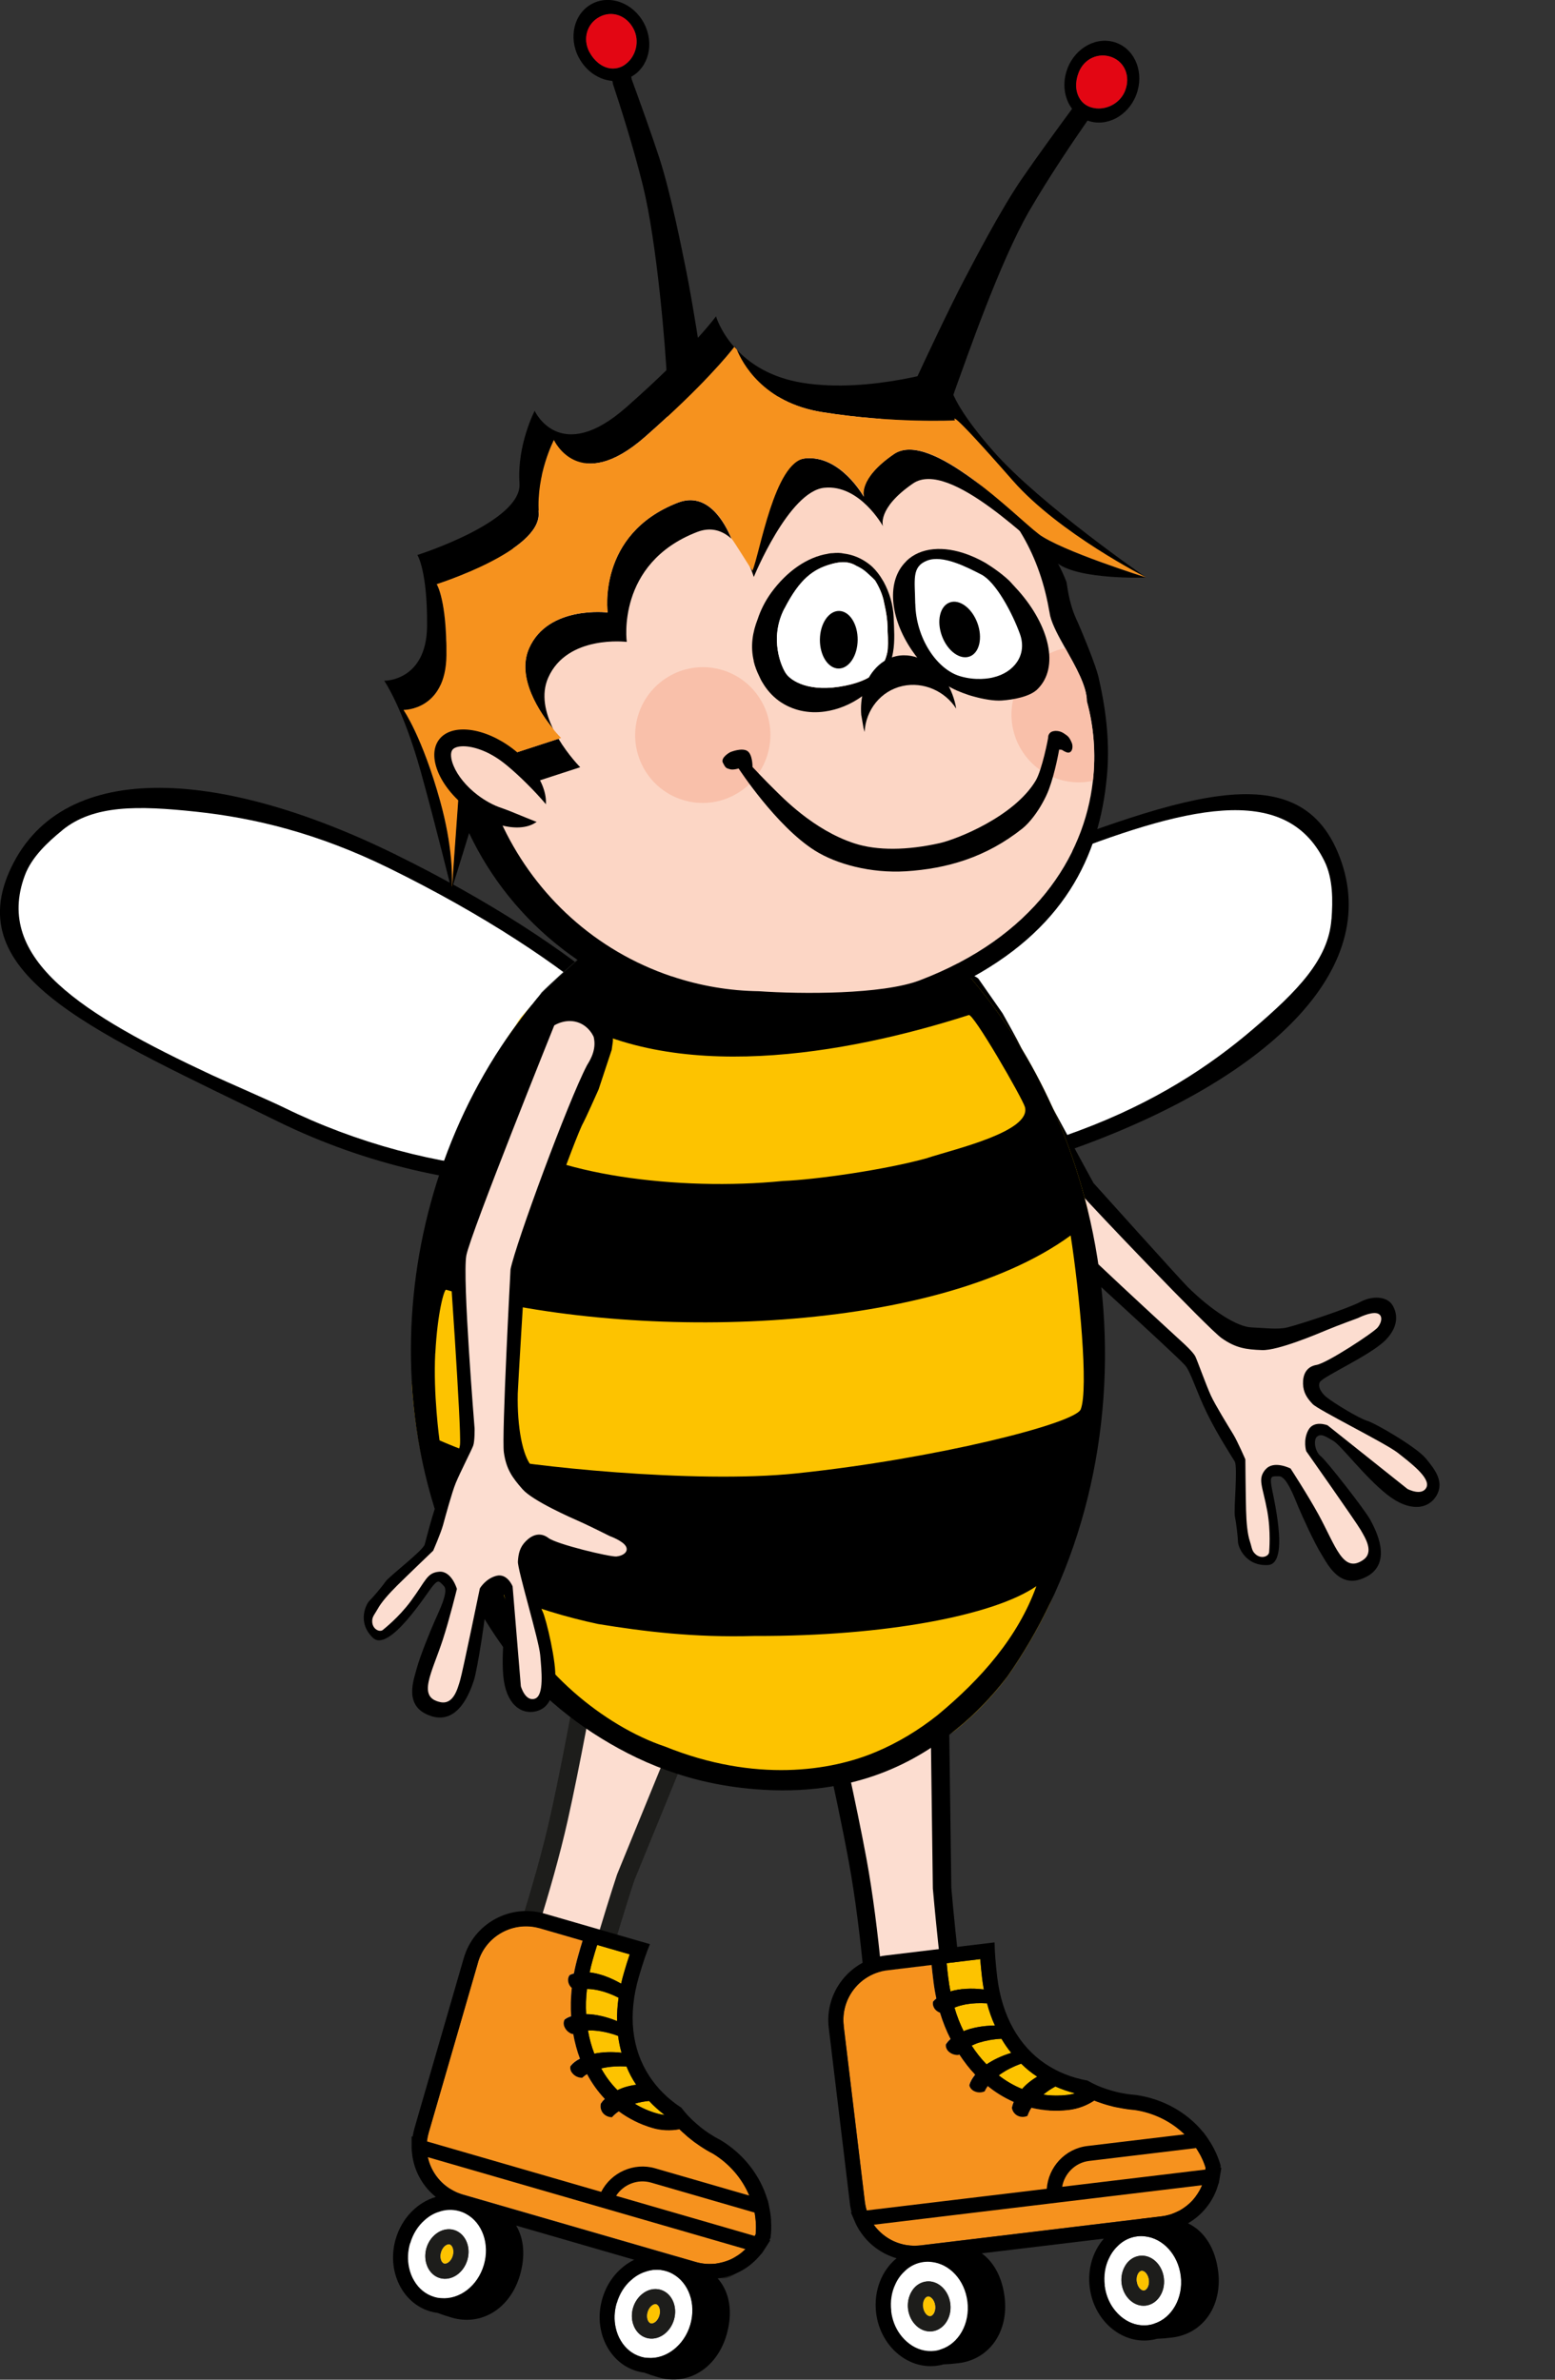
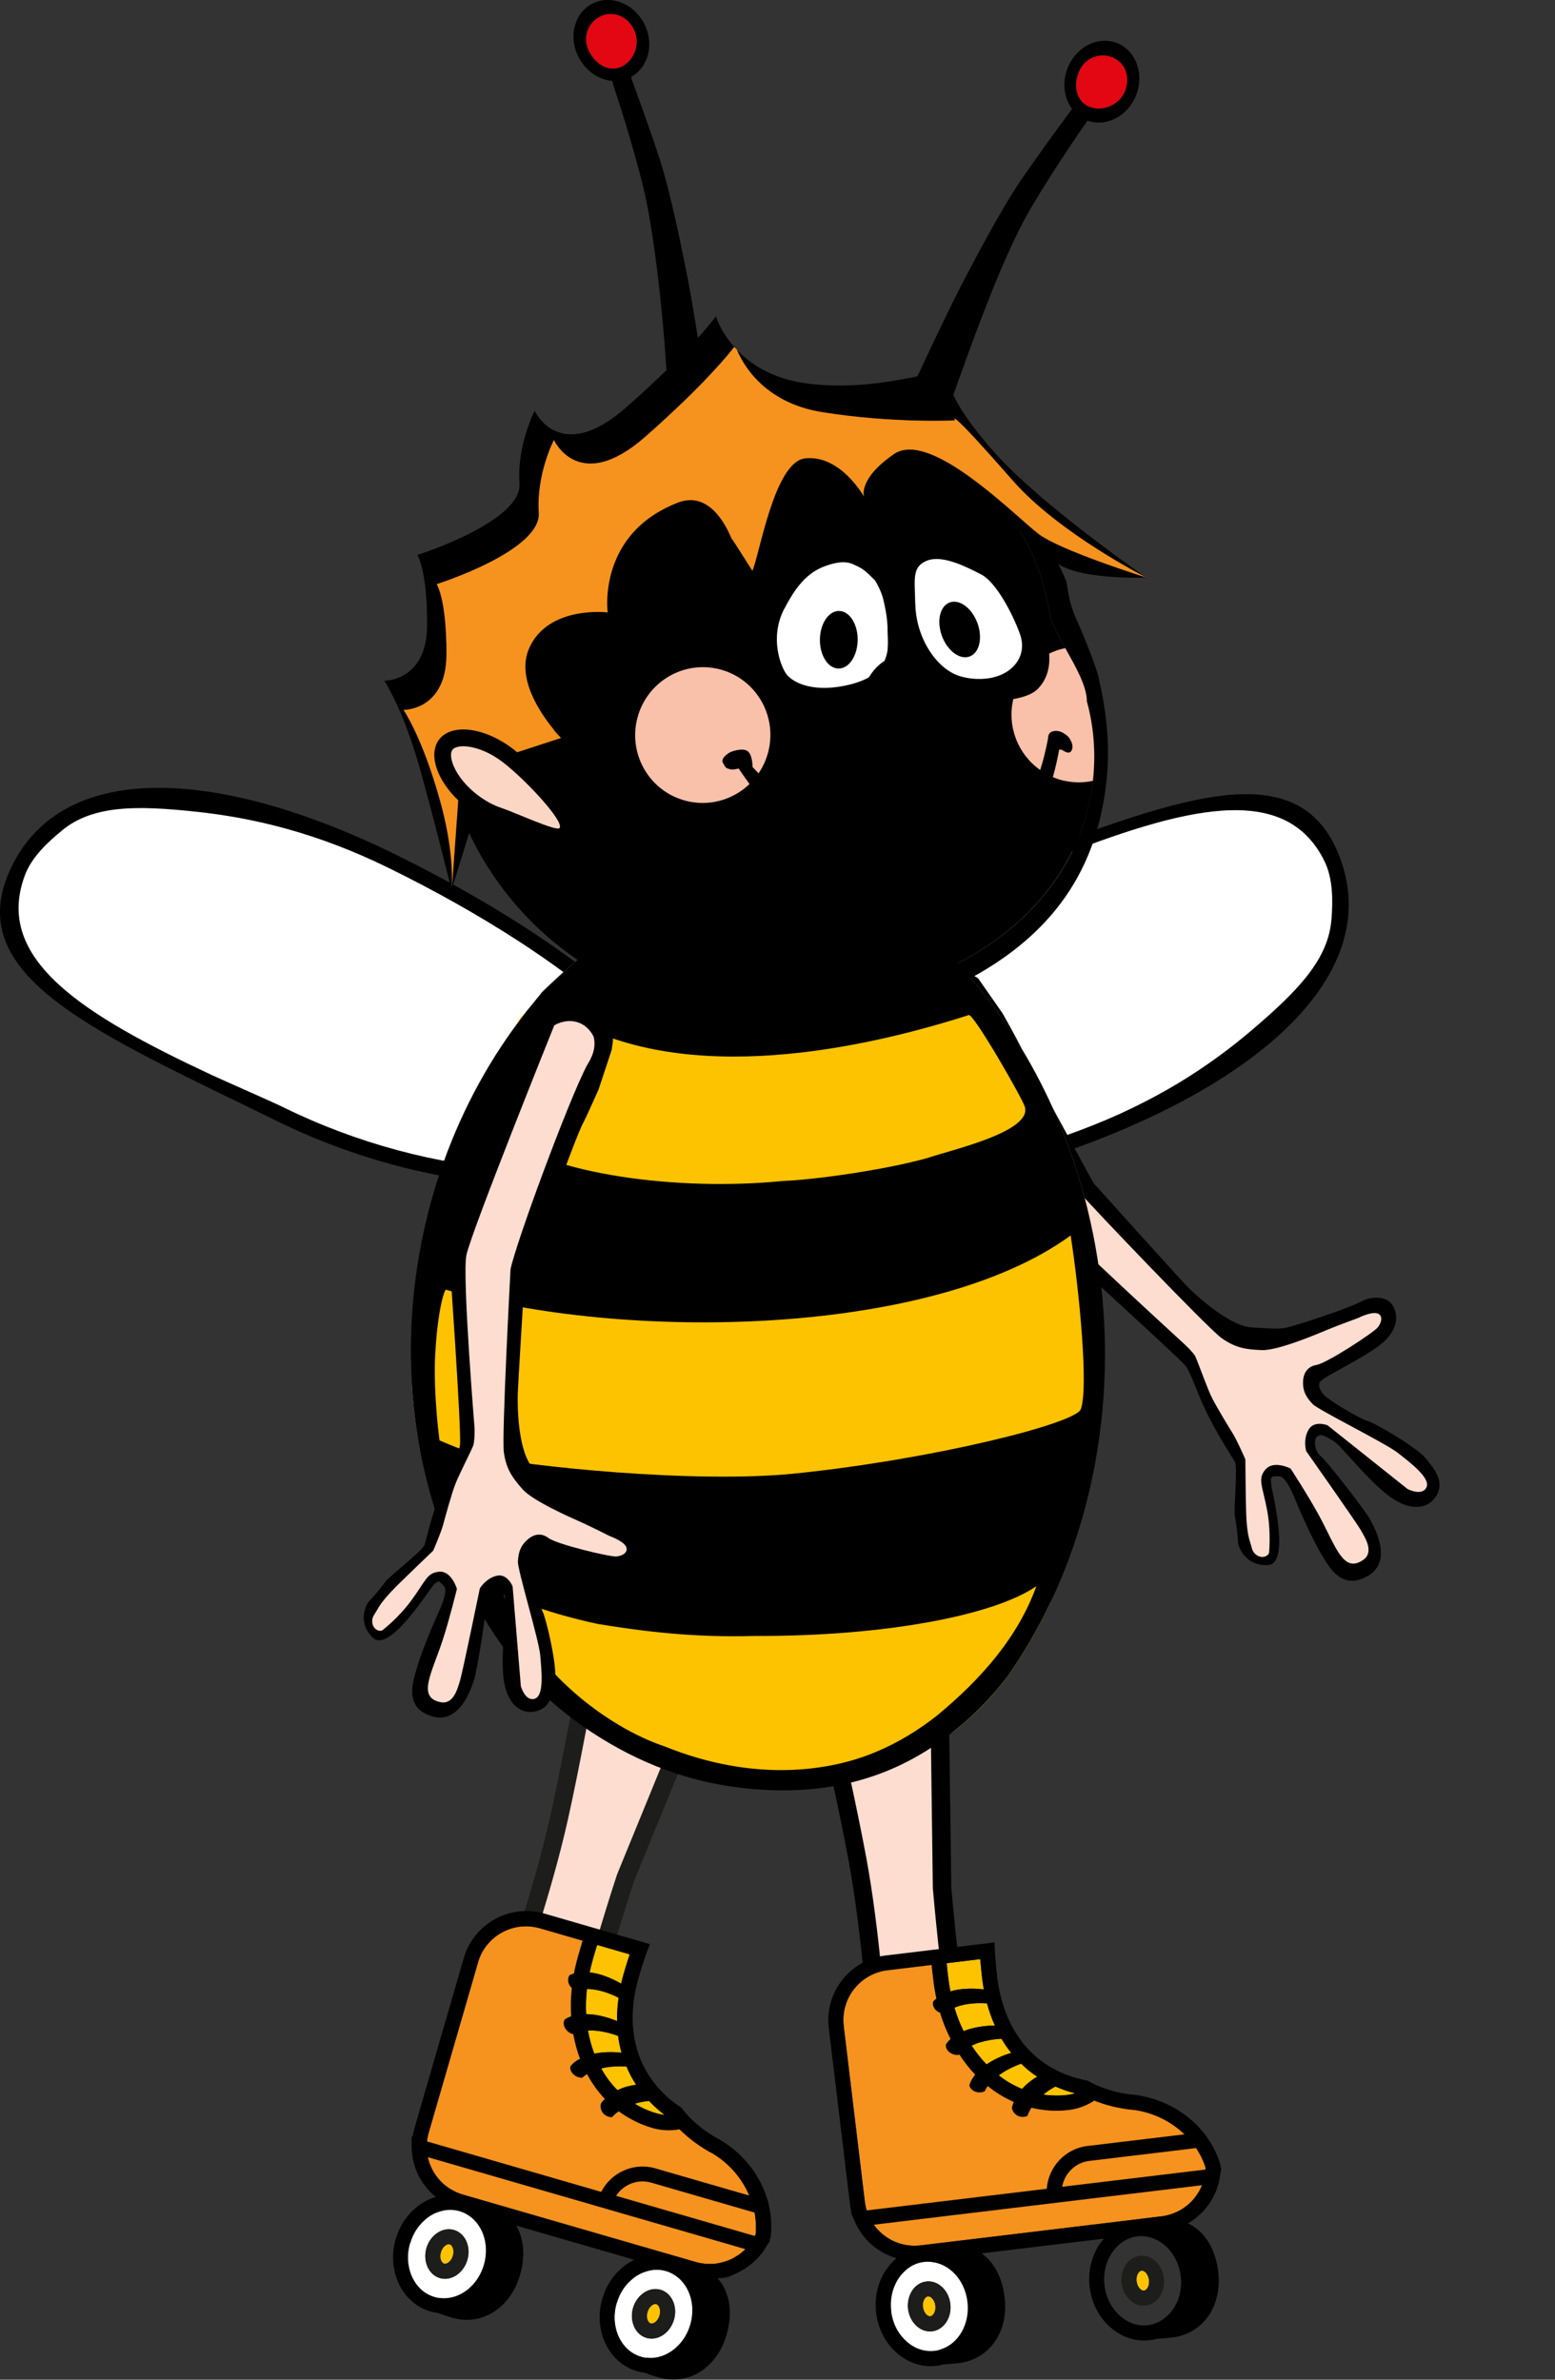
<svg xmlns="http://www.w3.org/2000/svg" id="biene2" version="1.1" viewBox="0 0 196 300">
  <rect x="0" y="0" width="196" height="300" fill="#333333" stroke="none" />
  <g>
    <g>
      <path d="M93.71,284.77s.4-1.73-.06-3.38c-.57-2.03-1.05-2.82-2.1-4.46-1.07-1.66-2.13-2.75-3.72-4.65-1.66-1.98-1.69-1.5-2.99-3.08-1.3-1.58-3.01-3.33-5.17-5.46-1.65-1.62-2.86-3.33-3.68-4.23-.82-.91-1.67-4,1.18-13.51,1.74-5.8,2.73-8.79,2.8-8.99l10.48-25.62c-.32.3-2.66.84-7.43-2.07-4.25-2.59-9.48-2.04-9.48-2.04,0,0-2.18,12.7-4.17,21.63-2,8.96-5.69,19.64-6.25,20.9-.56,1.27-4.12,12-4.43,12.83-.31.83-.56,1.24.07,2.71.47,1.09.68,1.14,1.28,1.76,1.05,1.07,6.87,4.91,10.77,7.51,3.79,2.52,7.81,5.31,7.81,5.31,0,0,5.02,3.41,7.08,4.86,2.06,1.45,2.7,1.99,4.03,2.23,1.33.24,1.62.3,2.3,0,.69-.3,1.44-.94,1.55-1.39l.14-.84Z" fill="#1d1d1b" />
      <path d="M88.92,284.23c.56.36.81.45,1.2.52l.09.02c.35.06.71.13.88.15,0,0,0,0,.01,0,.09-.04.2-.11.28-.17l.15-.92c.05-.46.07-1.19-.11-1.81-.47-1.69-.81-2.26-1.82-3.83-.71-1.1-1.42-1.92-2.39-3.06-.36-.41-.74-.86-1.16-1.36-.75-.89-1.07-1.17-1.42-1.47-.39-.34-.84-.72-1.58-1.63-1.33-1.61-3.19-3.49-5.01-5.28-1.18-1.16-2.12-2.33-2.88-3.26-.35-.43-.65-.81-.89-1.07-.75-.83-3.02-3.35.69-15.7,1.04-3.46,2.02-6.63,2.78-8.94l.06-.17,9.25-22.61c-1.47-.37-3.22-1.11-5.25-2.34-2.17-1.32-4.72-1.67-6.36-1.74-.69,3.88-2.34,13.02-3.87,19.87-1.99,8.92-5.7,19.77-6.4,21.33-.11.25-3.8,11.15-4.37,12.69l-.07.2c-.03.08-.07.19-.1.26.02.07.06.24.2.55q.2.46.46.71c.1.1.22.21.35.34.81.82,6.53,4.63,9.6,6.67l.81.54c3.76,2.51,7.8,5.3,7.84,5.33.19.13,5.04,3.42,7.1,4.87l.62.44c.53.38.95.68,1.29.89Z" fill="#fcddd0" />
    </g>
    <g>
      <path d="M151.22,276.58s-.31-1.75-1.38-3.09c-1.32-1.65-2.07-2.19-3.68-3.28-1.64-1.11-3.03-1.7-5.24-2.83-2.3-1.18-2.14-.72-3.95-1.67-1.81-.95-4.07-1.89-6.89-3-2.15-.85-3.93-1.95-5.04-2.46-1.11-.51-3.1-3.03-4.19-12.9-.67-6.02-.92-9.16-.94-9.37l-.37-27.68c-.17.4-2.11,1.81-7.65,1-4.92-.73-9.52,1.83-9.52,1.83,0,0,2.95,12.54,4.61,21.54,1.66,9.03,2.44,20.3,2.41,21.68-.02,1.39.9,12.65.94,13.54.04.88-.03,1.36,1.12,2.47.86.82,1.07.78,1.86,1.11,1.38.57,8.24,1.84,12.85,2.7,4.47.84,9.26,1.83,9.26,1.83,0,0,5.95,1.17,8.42,1.71,2.46.53,3.27.78,4.58.48,1.32-.3,1.61-.35,2.12-.89.52-.54.96-1.43.88-1.89l-.2-.83Z" />
      <path d="M146.6,277.95c.66.11.92.09,1.31,0l.09-.02c.35-.08.7-.16.87-.21,0,0,0,0,0-.01.07-.07.14-.17.19-.27l-.22-.91c-.14-.44-.4-1.12-.81-1.63-1.09-1.37-1.63-1.77-3.18-2.81-1.08-.74-2.05-1.22-3.4-1.88-.49-.24-1.02-.5-1.6-.8-1.03-.53-1.44-.66-1.88-.8-.49-.16-1.05-.34-2.1-.88-1.85-.96-4.3-1.97-6.67-2.9-1.54-.61-2.86-1.31-3.92-1.88-.49-.26-.92-.49-1.23-.63-1.02-.47-4.08-1.9-5.51-14.72-.4-3.59-.73-6.9-.94-9.32l-.02-.18-.32-24.43c-1.5.23-3.4.24-5.74-.11-2.51-.37-5,.31-6.53.89.88,3.84,2.93,12.9,4.21,19.8,1.66,8.99,2.48,20.42,2.45,22.14,0,.28.86,11.74.94,13.39v.21c.01.09.02.21.02.28.04.06.15.2.4.43q.36.34.7.47c.13.05.28.11.45.18,1.07.44,7.82,1.71,11.44,2.39l.96.18c4.44.84,9.25,1.83,9.3,1.84.22.04,5.98,1.18,8.44,1.71l.74.16c.64.14,1.14.25,1.54.32Z" fill="#fcddd0" />
    </g>
    <g>
      <path d="M131.51,264.06c.98.15,1.99.16,3.03.04.33-.04.66-.1.98-.21-.87-.22-1.7-.5-2.48-.86-.56.31-1.08.64-1.52,1.02Z" fill="#fdc300" />
      <path d="M125.88,261.63c.92.72,1.91,1.3,2.96,1.72.51-.58,1.14-1.11,1.9-1.55-.73-.48-1.41-1.03-2.02-1.64-.98.36-1.87.8-2.6,1.31-.08.05-.16.11-.23.17Z" fill="#fdc300" />
      <path d="M122.47,257.88c.56.87,1.19,1.67,1.88,2.37.86-.59,1.91-1.09,3.11-1.45-.45-.56-.86-1.15-1.23-1.78-1.04.05-2,.23-2.84.49-.33.1-.63.23-.92.37Z" fill="#fdc300" />
      <path d="M121.77,252.67c-.53.1-1.03.23-1.47.42.3,1.05.69,2.04,1.15,2.97,1.09-.45,2.45-.7,3.94-.71-.4-.87-.73-1.81-.99-2.79-.95-.06-1.85-.02-2.64.12Z" fill="#fdc300" />
      <path d="M119.53,249.43c.07.55.15,1.08.26,1.62,1.18-.35,2.64-.44,4.21-.25-.09-.45-.15-.91-.21-1.38-.1-.84-.18-1.66-.24-2.44l-4.24.51c.05.63.13,1.28.21,1.94Z" fill="#fdc300" />
      <path d="M106.35,255.39l2.67,22.19c.41,3.44,3.56,5.9,7.01,5.48l30.38-3.66c3.14-.38,5.51-3.01,5.54-6.15-1.2-3.83-4.72-6.68-8.96-7.28-.3-.02-.6-.06-.91-.1-.19-.02-.37-.05-.56-.09-.18-.03-.36-.06-.54-.1-.48-.08-.95-.2-1.4-.33-.18-.04-.35-.1-.52-.16-.14-.04-.27-.09-.41-.14-.18-.05-.35-.12-.54-.19-.06-.03-.12-.05-.18-.08-.97.64-2.05,1.04-3.19,1.18-1.63.2-3.23.09-4.73-.27-.22.33-.38.67-.5,1.02-.13.06-.28.1-.42.12-.31.04-.64-.02-.92-.19-.35-.23-.57-.57-.63-.96.06-.25.13-.48.23-.73-1.16-.5-2.27-1.18-3.27-2-.16.22-.28.45-.39.67-.15.06-.28.1-.43.12-.3.04-.62-.01-.9-.15-.35-.17-.56-.45-.6-.76.13-.46.38-.91.74-1.32-.72-.76-1.4-1.62-2.01-2.55-.02.01-.04.04-.06.06-.15.02-.29.01-.44-.01-.31-.05-.6-.19-.83-.4-.28-.26-.4-.6-.36-.91.16-.24.36-.48.59-.68-.53-1.04-.97-2.14-1.33-3.32-.25-.09-.48-.24-.64-.45-.24-.31-.32-.65-.23-.95.13-.14.25-.27.41-.39-.16-.73-.29-1.49-.38-2.28-.08-.66-.16-1.31-.22-1.94l-5.56.67c-3.45.42-5.92,3.56-5.51,7Z" fill="#f6921e" />
      <path d="M143.27,287.61c.09.71.56,1.2.92,1.15s.71-.63.62-1.34-.56-1.21-.93-1.16-.71.63-.62,1.35Z" fill="#fff" />
      <g>
-         <path d="M139.24,288.1c.13,1.1.52,2.08,1.09,2.88.35.49.77.92,1.23,1.26.91.68,2.01,1.01,3.15.88.28-.03.56-.1.81-.2,2.22-.71,3.66-3.21,3.33-5.98s-2.27-4.79-4.54-5.02c-.31-.04-.62-.04-.94,0-.92.11-1.74.51-2.4,1.14t0,.01c-.49.44-.9,1-1.19,1.64-.47.98-.67,2.15-.52,3.38ZM141.37,287.84c-.09-.77.07-1.52.41-2.12h0c.4-.74,1.08-1.24,1.88-1.34,1.47-.18,2.84,1.09,3.04,2.82s-.82,3.28-2.29,3.46c-.85.1-1.67-.28-2.24-.96-.42-.48-.71-1.14-.8-1.86Z" fill="#fff" />
        <path d="M143.27,287.61c.09.71.56,1.2.92,1.15s.71-.63.62-1.34-.56-1.21-.93-1.16-.71.63-.62,1.35Z" fill="#fdc300" />
      </g>
      <path d="M141.37,287.84c.09.72.38,1.37.8,1.86.57.68,1.39,1.06,2.24.96,1.47-.18,2.5-1.73,2.29-3.46s-1.57-3-3.04-2.82c-.8.1-1.48.6-1.88,1.33h0c-.34.61-.5,1.36-.41,2.13ZM143.27,287.61c-.09-.72.26-1.31.62-1.35s.84.44.93,1.16-.26,1.3-.62,1.34-.84-.44-.92-1.15Z" fill="#1d1d1b" />
      <path d="M107.24,278.89l.48,1.11c.17.43.4.84.64,1.23.01,0,.01.02.03.03,1.07,1.66,2.72,2.88,4.62,3.43-1.86,1.52-2.91,4.1-2.58,6.88.5,4.12,3.9,7.12,7.59,6.68.3-.04.6-.09.89-.18.59-.02,1.22-.07,1.93-.16,3.87-.47,6.31-3.96,5.79-8.29-.3-2.49-1.34-4.42-2.88-5.55l15.38-1.85c-1.35,1.55-2.07,3.77-1.78,6.12.5,4.12,3.9,7.12,7.59,6.68.3-.04.6-.09.89-.18.59-.02,1.22-.07,1.93-.16,3.87-.47,6.31-3.96,5.79-8.29-.36-2.98-1.75-5.12-3.81-6.11,1.71-.98,3.02-2.56,3.67-4.43,0,0,0-.01,0-.02.06-.19.13-.38.18-.58h.03s.09-.53.09-.53c.01-.07.02-.13.03-.2l.21-1.24h-.11s0-.1.01-.16v-.13s0-.01,0-.01l-.04-.13c-.09-.33-.21-.64-.33-.95,0,0-.01,0-.01-.02-.11-.29-.24-.58-.39-.86-.02-.05-.05-.1-.07-.15-.13-.24-.25-.47-.39-.69-.04-.07-.08-.14-.13-.2-.12-.21-.26-.41-.4-.61-.03-.04-.05-.09-.09-.13l-.33-.45h-.02c-2.02-2.47-5.02-4.19-8.44-4.68-.33-.03-.61-.06-.88-.09-.94-.13-1.84-.32-2.69-.61-.92-.28-1.77-.66-2.56-1.12-2-.36-3.76-1.07-5.28-2.09h-.01c-3.37-2.27-5.5-6.04-6.1-10.98-.1-.85-.18-1.67-.24-2.44-.05-.67-.08-1.31-.09-1.91l-13.73,1.65c-4.49.54-7.71,4.64-7.17,9.12l2.67,22.19c.04.37.12.72.2,1.07h-.1ZM123.56,246.98c.06.78.14,1.6.24,2.44.06.47.12.93.21,1.38-1.57-.19-3.03-.1-4.21.25-.11-.53-.19-1.07-.26-1.62-.08-.66-.16-1.31-.21-1.94l4.24-.51ZM125.4,255.35c-1.49.02-2.85.27-3.94.71-.46-.93-.85-1.92-1.15-2.97.44-.18.93-.32,1.47-.42.79-.14,1.69-.18,2.64-.12.26.98.59,1.93.99,2.79ZM127.46,258.8c-1.2.36-2.25.86-3.11,1.45-.68-.7-1.32-1.5-1.88-2.37.29-.14.59-.27.92-.37.84-.26,1.8-.45,2.84-.49.37.63.78,1.23,1.23,1.78ZM130.73,261.8c-.75.44-1.39.96-1.9,1.55-1.04-.42-2.04-1-2.96-1.72.07-.06.15-.12.23-.17.74-.5,1.62-.95,2.6-1.31.61.61,1.29,1.17,2.02,1.64ZM135.51,263.89c-.31.1-.65.17-.98.21-1.03.12-2.05.12-3.03-.04.45-.38.96-.72,1.52-1.02.78.35,1.61.63,2.48.86ZM133.88,275.69c.28-1.67,1.64-3.06,3.4-3.27l13.48-1.62c.17.25.31.52.47.78.06.11.14.22.18.34.22.43.4.88.54,1.34,0,.09-.02.17-.02.25l-18.05,2.17ZM139.76,284.72c.28-.63.7-1.2,1.19-1.64t0-.01c.67-.63,1.48-1.03,2.4-1.14.32-.04.63-.04.94,0,2.27.23,4.21,2.3,4.54,5.02s-1.11,5.26-3.33,5.98c-.25.1-.53.16-.81.2-1.14.14-2.24-.2-3.15-.88-.47-.34-.88-.77-1.23-1.26-.57-.8-.96-1.78-1.09-2.88-.15-1.23.05-2.4.52-3.38ZM114.04,286.32s0-.02,0-.01c.67-.63,1.48-1.03,2.4-1.14.32-.04.63-.04.94,0,2.27.23,4.21,2.3,4.54,5.02s-1.11,5.26-3.33,5.98c-.25.1-.53.16-.81.2-1.14.14-2.24-.2-3.15-.88-.47-.34-.88-.77-1.23-1.26-.57-.8-.96-1.78-1.09-2.88-.15-1.23.05-2.4.52-3.38.28-.63.7-1.2,1.19-1.64ZM110.15,280.46l41.37-4.98c-.07.15-.14.29-.21.44-.07.13-.12.25-.2.37-.1.18-.21.34-.33.5-.06.1-.13.19-.21.29-.12.16-.26.31-.39.45-.09.09-.18.16-.26.25-.22.2-.45.38-.7.55-.16.11-.32.22-.49.32-.12.06-.24.12-.36.17-.21.1-.42.19-.65.28-.08.03-.18.06-.26.09-.34.1-.69.18-1.04.22l-30.38,3.66c-.09.01-.16,0-.25.02-.16,0-.33.02-.49.03-.11,0-.21,0-.31-.02-.17,0-.35-.02-.52-.05-.08,0-.14-.02-.21-.02-.53-.09-1.05-.24-1.54-.46,0-.01-.01,0-.01,0-1.01-.46-1.91-1.18-2.57-2.1ZM106.35,255.39c-.41-3.44,2.05-6.59,5.51-7l5.56-.67c.06.63.14,1.28.22,1.94.09.78.22,1.54.38,2.28-.16.12-.29.25-.41.39-.08.3,0,.64.23.95.17.21.39.36.64.45.36,1.18.8,2.28,1.33,3.32-.24.2-.44.45-.59.68-.04.31.08.65.36.91.23.21.52.35.83.4.14.03.29.03.44.01.02-.02.04-.05.06-.06.61.93,1.28,1.79,2.01,2.55-.35.41-.61.86-.74,1.32.05.31.26.59.6.76.28.14.6.19.9.15.15-.02.29-.06.43-.12.1-.22.23-.45.39-.67,1,.82,2.11,1.49,3.27,2-.1.24-.17.48-.23.73.06.39.27.73.63.96.28.17.61.23.92.19.14-.02.29-.06.42-.12.12-.35.28-.69.5-1.02,1.51.36,3.1.47,4.73.27,1.14-.14,2.22-.54,3.19-1.18.07.02.13.05.18.08.18.07.35.13.54.19.14.05.27.1.41.14.17.06.34.11.52.16.45.13.92.25,1.4.33.18.04.36.07.54.1.19.03.37.06.56.09.31.04.61.08.91.1,2.45.35,4.65,1.47,6.3,3.07l-12.25,1.47c-2.8.34-4.9,2.66-5.1,5.39l-22.7,2.73c-.1-.34-.18-.7-.23-1.06l-2.67-22.19Z" />
      <path d="M116.34,290.85c.09.71.56,1.2.92,1.15s.71-.63.62-1.34-.56-1.21-.93-1.16-.71.63-.62,1.35Z" fill="#fff" />
      <g>
        <path d="M112.33,291.34c.13,1.1.52,2.08,1.09,2.88.35.49.77.92,1.23,1.26.91.68,2.01,1.01,3.15.88.28-.03.56-.1.81-.2,2.22-.71,3.66-3.21,3.33-5.98s-2.27-4.79-4.54-5.02c-.31-.04-.62-.04-.94,0-.92.11-1.74.51-2.4,1.14t0,.01c-.49.44-.9,1-1.19,1.64-.47.98-.67,2.15-.52,3.38ZM114.46,291.08c-.09-.77.07-1.52.41-2.12h0c.4-.74,1.08-1.24,1.88-1.34,1.47-.18,2.84,1.09,3.04,2.82s-.82,3.28-2.29,3.46c-.85.1-1.67-.28-2.24-.96-.42-.48-.71-1.14-.8-1.86Z" fill="#fff" />
        <path d="M116.34,290.85c.09.71.56,1.2.92,1.15s.71-.63.62-1.34-.56-1.21-.93-1.16-.71.63-.62,1.35Z" fill="#fdc300" />
      </g>
      <path d="M114.45,291.08c.09.72.38,1.37.8,1.86.57.68,1.39,1.06,2.24.96,1.47-.18,2.5-1.73,2.29-3.46s-1.57-3-3.04-2.82c-.8.1-1.48.6-1.88,1.33h0c-.34.61-.5,1.36-.41,2.13ZM116.34,290.85c-.09-.72.26-1.31.62-1.35s.84.44.93,1.16-.26,1.3-.62,1.34-.84-.44-.92-1.15Z" fill="#1d1d1b" />
    </g>
    <g>
      <path d="M80.01,265.2c.84.53,1.77.93,2.77,1.22.32.09.65.17.98.19-.71-.54-1.36-1.13-1.95-1.76-.64.06-1.24.17-1.8.35Z" fill="#fdc300" />
      <path d="M75.78,260.76c.56,1.02,1.25,1.94,2.05,2.74.7-.34,1.49-.57,2.35-.68-.49-.73-.9-1.5-1.22-2.3-1.04-.05-2.03,0-2.91.18-.1.02-.19.03-.28.07Z" fill="#fdc300" />
      <path d="M74.11,255.98c.18,1.02.45,2,.8,2.92,1.02-.21,2.18-.26,3.43-.12-.2-.69-.34-1.4-.43-2.12-.98-.36-1.93-.57-2.81-.66-.34-.03-.67-.04-.99-.02Z" fill="#fdc300" />
      <path d="M75.5,250.92c-.53-.12-1.04-.19-1.51-.19-.13,1.09-.16,2.15-.1,3.18,1.18.01,2.53.31,3.91.88-.03-.96.04-1.95.18-2.96-.85-.43-1.69-.74-2.47-.92Z" fill="#fdc300" />
      <path d="M74.71,247.06c-.15.53-.28,1.06-.39,1.59,1.22.14,2.6.63,3.97,1.42.1-.45.21-.9.35-1.35.23-.81.48-1.6.73-2.34l-4.1-1.19c-.2.6-.38,1.23-.56,1.87Z" fill="#fdc300" />
      <path d="M60.25,247.39l-6.22,21.47c-.96,3.33.97,6.82,4.31,7.79l29.39,8.51c3.04.88,6.24-.62,7.51-3.5.39-3.99-1.73-7.99-5.4-10.2-.27-.13-.53-.29-.8-.44-.16-.09-.32-.19-.48-.3-.15-.1-.31-.19-.45-.3-.41-.26-.8-.56-1.16-.86-.15-.11-.28-.23-.42-.35-.11-.09-.22-.19-.32-.29-.15-.12-.28-.25-.42-.38-.04-.05-.09-.09-.14-.14-1.14.21-2.29.16-3.39-.16-1.58-.46-3.01-1.18-4.25-2.1-.33.22-.61.47-.86.74-.15,0-.3-.02-.43-.06-.3-.09-.58-.27-.77-.54-.24-.35-.3-.75-.2-1.13.15-.2.31-.4.49-.58-.87-.92-1.63-1.97-2.23-3.12-.23.14-.44.3-.62.46-.16,0-.3-.02-.44-.06-.29-.08-.57-.25-.77-.49-.25-.29-.34-.63-.26-.93.3-.38.71-.69,1.19-.93-.37-.99-.65-2.04-.85-3.13-.02,0-.05.02-.08.03-.15-.04-.27-.1-.4-.18-.27-.17-.48-.41-.61-.7-.16-.35-.13-.7.02-.97.24-.16.52-.3.81-.4-.08-1.16-.05-2.35.08-3.57-.2-.18-.35-.4-.42-.66-.1-.38-.04-.72.16-.97.17-.08.34-.15.53-.2.14-.74.32-1.49.54-2.25.18-.63.37-1.27.55-1.87l-5.38-1.56c-3.34-.97-6.84.96-7.8,4.29Z" fill="#f6921e" />
      <path d="M81.62,291.48c-.2.69.05,1.32.4,1.42s.9-.3,1.1-.99-.04-1.33-.4-1.43-.9.3-1.1,1Z" fill="#fff" />
      <g>
        <path d="M77.73,290.35c-.31,1.06-.33,2.11-.12,3.08.13.59.34,1.15.64,1.64.57.98,1.45,1.72,2.56,2.04.27.08.55.13.82.14,2.32.21,4.62-1.52,5.4-4.2s-.21-5.29-2.22-6.39c-.27-.16-.55-.27-.86-.36-.89-.26-1.8-.21-2.66.11t-.01,0c-.63.21-1.22.57-1.73,1.04-.82.72-1.46,1.72-1.8,2.91ZM79.79,290.95c.22-.75.66-1.38,1.21-1.79h0c.65-.52,1.48-.72,2.25-.5,1.43.41,2.19,2.11,1.7,3.78s-2.03,2.7-3.46,2.29c-.82-.24-1.43-.91-1.69-1.76-.2-.61-.21-1.32-.01-2.02Z" fill="#fff" />
        <path d="M81.62,291.48c-.2.69.05,1.32.4,1.42s.9-.3,1.1-.99-.04-1.33-.4-1.43-.9.3-1.1,1Z" fill="#fdc300" />
      </g>
      <path d="M79.79,290.95c-.2.7-.18,1.41.01,2.02.26.85.87,1.53,1.69,1.76,1.43.41,2.97-.62,3.46-2.29s-.28-3.37-1.7-3.78c-.77-.22-1.59-.02-2.25.49h0c-.55.43-.99,1.05-1.21,1.8ZM81.62,291.48c.2-.7.75-1.1,1.1-1s.6.74.4,1.43-.74,1.09-1.1.99-.6-.74-.4-1.42Z" fill="#1d1d1b" />
      <path d="M51.88,269.37v1.21c0,.46.05.92.12,1.38,0,.01,0,.02.01.04.34,1.95,1.38,3.72,2.92,4.96-2.3.67-4.28,2.64-5.06,5.32-1.15,3.98.81,8.08,4.37,9.11.29.08.59.15.89.18.55.21,1.15.41,1.84.61,3.75,1.08,7.35-1.17,8.57-5.37.7-2.41.5-4.59-.48-6.24l14.88,4.31c-1.85.9-3.38,2.66-4.03,4.93-1.15,3.98.81,8.08,4.37,9.11.29.08.59.15.89.18.55.21,1.15.41,1.84.61,3.75,1.08,7.35-1.17,8.57-5.37.83-2.88.39-5.4-1.12-7.11,1.96-.23,3.78-1.17,5.11-2.65,0,0,.01,0,.02-.02.13-.15.27-.3.39-.46h.03s.29-.44.29-.44c.04-.06.07-.12.11-.17l.68-1.06-.1-.03s.05-.1.08-.16l.05-.12h0s.02-.14.02-.14c.04-.34.06-.67.07-1.01,0,0,0-.01,0-.02.01-.31,0-.63-.02-.94,0-.06,0-.11,0-.17-.02-.27-.05-.53-.09-.79-.01-.08-.02-.16-.04-.24-.03-.25-.08-.47-.13-.71,0-.05-.01-.11-.03-.16l-.12-.54h-.02c-.89-3.07-2.98-5.83-5.94-7.61-.29-.15-.54-.29-.78-.43-.82-.48-1.57-1.02-2.24-1.62-.73-.62-1.37-1.3-1.92-2.03-1.7-1.11-3.04-2.46-4.04-3.99h0c-2.22-3.41-2.71-7.72-1.32-12.5.24-.82.49-1.61.73-2.34.22-.64.44-1.24.67-1.79l-13.29-3.85c-4.35-1.26-8.91,1.25-10.17,5.59l-6.22,21.47c-.1.35-.17.71-.23,1.06l-.09-.03ZM79.37,246.38c-.25.74-.5,1.52-.73,2.34-.13.46-.25.91-.35,1.35-1.37-.79-2.75-1.28-3.97-1.42.11-.53.24-1.06.39-1.59.18-.63.37-1.27.56-1.87l4.1,1.19ZM77.79,254.8c-1.38-.57-2.73-.87-3.91-.88-.06-1.03-.04-2.1.1-3.18.47,0,.98.07,1.51.19.78.18,1.63.49,2.47.92-.14,1.01-.21,2-.18,2.96ZM78.34,258.78c-1.25-.14-2.41-.09-3.43.12-.36-.91-.62-1.89-.8-2.92.32-.02.65-.02.99.02.88.08,1.83.29,2.81.66.09.73.24,1.43.43,2.12ZM80.18,262.82c-.87.11-1.66.34-2.35.68-.8-.79-1.49-1.72-2.05-2.74.09-.03.18-.05.28-.07.87-.18,1.86-.24,2.91-.18.32.8.73,1.58,1.22,2.3ZM83.76,266.62c-.33-.03-.66-.1-.98-.19-1-.29-1.93-.69-2.77-1.22.56-.18,1.16-.28,1.8-.35.58.63,1.24,1.22,1.95,1.76ZM77.65,276.83c.91-1.43,2.7-2.17,4.41-1.68l13.05,3.78c.06.3.09.6.12.9,0,.13.04.26.04.38.03.48.02.97-.02,1.45-.03.08-.09.14-.12.22l-17.47-5.06ZM79.53,287.45c.51-.47,1.11-.83,1.73-1.04t.01,0c.86-.32,1.76-.37,2.66-.11.31.09.59.21.86.36,2,1.1,2.98,3.76,2.22,6.39s-3.08,4.41-5.4,4.2c-.27,0-.55-.06-.82-.14-1.1-.32-1.98-1.06-2.56-2.04-.3-.49-.51-1.05-.64-1.64-.21-.96-.18-2.02.12-3.08.34-1.19.98-2.19,1.8-2.91ZM55.23,278.86s0-.02.01,0c.86-.32,1.76-.37,2.66-.11.31.09.59.21.86.36,2,1.1,2.98,3.76,2.22,6.39-.77,2.67-3.08,4.41-5.4,4.2-.27,0-.55-.06-.82-.14-1.1-.32-1.98-1.06-2.56-2.04-.3-.49-.51-1.05-.64-1.64-.21-.96-.18-2.02.12-3.08.34-1.19.98-2.19,1.8-2.91.51-.47,1.11-.83,1.73-1.04ZM53.94,271.95l40.02,11.59c-.12.11-.24.21-.36.32-.12.09-.21.19-.33.27-.16.12-.33.23-.5.33-.1.06-.19.12-.3.18-.17.1-.36.19-.54.26-.11.05-.23.08-.34.13-.28.1-.56.18-.86.24-.19.04-.38.08-.57.11-.14,0-.26.01-.4.02-.23.01-.47.01-.71,0-.09,0-.19,0-.28-.02-.35-.04-.7-.1-1.05-.2l-29.39-8.51c-.08-.02-.15-.06-.24-.08-.15-.06-.31-.11-.46-.17-.1-.04-.19-.09-.28-.14-.16-.07-.31-.16-.46-.25-.07-.03-.13-.07-.19-.1-.46-.29-.88-.64-1.24-1.02,0-.01,0-.01,0-.01-.76-.82-1.3-1.83-1.54-2.94ZM60.25,247.39c.96-3.33,4.47-5.26,7.8-4.29l5.38,1.56c-.19.6-.37,1.24-.55,1.87-.22.76-.4,1.51-.54,2.25-.19.05-.36.12-.53.2-.2.25-.26.59-.16.97.07.26.22.48.42.66-.13,1.23-.16,2.41-.08,3.57-.3.09-.58.24-.81.4-.16.27-.18.62-.02.97.13.29.34.53.61.7.12.08.25.14.4.18.03-.01.05-.03.08-.03.2,1.1.48,2.15.85,3.13-.49.24-.89.55-1.19.93-.08.3,0,.64.26.93.2.24.48.41.77.49.15.04.29.06.44.06.18-.16.39-.33.62-.46.6,1.14,1.36,2.2,2.23,3.12-.19.18-.35.37-.49.58-.1.38-.03.78.2,1.13.19.27.47.45.77.54.14.04.29.06.43.06.25-.28.52-.52.86-.74,1.24.92,2.67,1.64,4.25,2.1,1.1.32,2.25.37,3.39.16.05.05.1.1.14.14.14.13.27.26.42.38.11.1.21.2.32.29.13.12.27.24.42.35.36.3.75.59,1.16.86.15.11.3.2.45.3.16.1.31.2.48.3.27.16.53.31.8.44,2.12,1.28,3.71,3.17,4.6,5.29l-11.85-3.43c-2.7-.78-5.56.53-6.8,2.97l-21.96-6.36c.04-.35.11-.71.21-1.07l6.22-21.47Z" />
      <path d="M55.58,283.94c-.2.69.05,1.32.4,1.42s.9-.3,1.1-.99-.04-1.33-.4-1.43-.9.3-1.1,1Z" fill="#fff" />
      <g>
        <path d="M51.69,282.81c-.31,1.06-.33,2.11-.12,3.08.13.59.34,1.15.64,1.64.57.98,1.45,1.72,2.56,2.04.27.08.55.13.82.14,2.32.21,4.62-1.52,5.4-4.2.76-2.63-.21-5.29-2.22-6.39-.27-.16-.55-.27-.86-.36-.89-.26-1.8-.21-2.66.11t-.01,0c-.63.21-1.22.57-1.73,1.04-.82.72-1.46,1.72-1.8,2.91ZM53.75,283.41c.22-.75.66-1.38,1.21-1.79h0c.65-.52,1.48-.72,2.25-.5,1.43.41,2.19,2.11,1.7,3.78s-2.03,2.7-3.46,2.29c-.82-.24-1.43-.91-1.69-1.76-.2-.61-.21-1.32-.01-2.02Z" fill="#fff" />
        <path d="M55.58,283.94c-.2.69.05,1.32.4,1.42s.9-.3,1.1-.99-.04-1.33-.4-1.43-.9.3-1.1,1Z" fill="#fdc300" />
      </g>
      <path d="M53.75,283.41c-.2.7-.18,1.41.01,2.02.26.85.87,1.53,1.69,1.76,1.43.41,2.97-.62,3.46-2.29s-.28-3.37-1.7-3.78c-.77-.22-1.59-.02-2.25.49h0c-.55.43-.99,1.05-1.21,1.8ZM55.58,283.94c.2-.7.75-1.1,1.1-1s.6.74.4,1.43-.74,1.09-1.1.99-.6-.74-.4-1.42Z" fill="#1d1d1b" />
    </g>
  </g>
  <g>
    <path d="M136.77,144.29c23.54-8.77,37.96-22.57,31.81-36.94-5.72-13.37-22.57-5.72-46.11,3.05s-40.15,27.93-36.59,36.87c3.56,8.95,27.36,5.79,50.89-2.98Z" />
    <path d="M167.83,115.88c.17-2.31.21-5.1-.9-7.34-4.98-10.1-17.76-6.77-34.43-.19-1.72.68-7.52,3.16-9.33,3.83-9.48,3.53-18.53,9.09-25.48,15.64-6.18,5.83-10.06,11.92-10.38,16.28-.07.96.04,1.81.32,2.52,2.71,6.81,23.98,5.01,48.42-4.1,9.47-3.53,16.35-8.05,21.88-12.78,5.65-4.83,9.53-8.81,9.89-13.86Z" fill="#fff" />
  </g>
  <g>
    <path d="M49.85,107.72c-22.55-11.07-42.49-12.07-48.72,2.26-5.79,13.34,11.34,20.33,33.89,31.4,22.55,11.07,47.89,9.99,51.95,1.26,4.06-8.73-14.58-23.85-37.13-34.92Z" />
    <path d="M7.85,104.67c-1.79,1.46-3.85,3.35-4.72,5.69-3.93,10.56,7.28,17.55,23.51,25.14,1.67.78,7.47,3.3,9.2,4.15,9.08,4.46,19.33,7.22,28.87,7.77,8.49.49,15.58-.87,18.97-3.64.74-.61,1.29-1.27,1.61-1.97,3.09-6.64-12.83-20.86-36.24-32.36-9.07-4.46-17.09-6.35-24.32-7.12-7.39-.79-12.95-.87-16.88,2.33Z" fill="#fff" />
  </g>
  <g>
    <path d="M172.27,198.76c3.3-1.79,1.14-5.88.45-7.16-.69-1.28-5.54-7.48-6.25-8.03-.71-.54-.97-2.05-.46-2.46.51-.41,1-.07,2.01.51,1.02.58,3.93,4.51,6.82,6.8,2.9,2.29,5.26,1.81,6.24.1.97-1.71-.17-3.23-1.37-4.67-1.21-1.45-6.39-4.45-7.4-4.74-1-.3-4.15-2.19-5.18-3.03-.3-.25-1.14-1.13-.77-1.84s6.38-3.37,8.28-5.3c1.9-1.93,1.4-3.68.77-4.55-.63-.87-2.29-1.13-3.93-.27-1.63.86-7.74,2.87-9.25,3.23-1.18.28-2.72.07-4.51-.01-1.78-.08-4.93-2.06-8.02-5.1-.82-.81-11.87-13.1-11.87-13.1,0,0-8.59-15.69-9.22-17.27-.14-.34-2.05-3.81-2.24-4.12l-3.07-4.4s-2.88-2.19-6.26-.8c-3.38,1.39-4.23,4.23-4.23,4.23l1.71,3.48s15.83,23.95,16.61,24.87,16.96,15.52,18.26,17.01c.69.79,1.43,3.34,2.75,6.03,1.36,2.79,3.28,5.7,3.49,6.07.41.73-.15,6.1.02,6.92.17.81.38,2.61.39,3.2,0,.59.9,3.09,3.77,2.94,2.87-.15.55-9.04.42-10.14-.13-1.1.05-1.07,1-1.05.96.01,1.94,2.74,2.45,3.94.51,1.2,1.95,4.4,2.91,5.94.79,1.28,2.37,4.56,5.66,2.77Z" />
    <path d="M159.49,185.26c-1.01,1.24-.35,2.02.24,5.22.48,2.63.24,5.03.24,5.16,0,.58-1.14,1.05-1.92.08-.27-.33-.3-.79-.52-1.45-.29-.87-.43-2.31-.47-3.89-.05-1.69-.09-6.4-.09-6.4,0,0-.98-2.27-1.53-3.17-.55-.9-2.3-3.74-2.82-4.89-.63-1.39-1.69-4.37-1.96-4.93-.28-.55-1.49-1.65-1.49-1.65,0,0-15.52-14.2-16.36-15.56-.84-1.36-16.45-26.41-16.45-26.41,0,0,.9-1.55,2.04-2.02s2.91.44,2.91.44c.04.09.96,1.22,1.01,1.31,2.28,4.76,13.29,22.58,14.06,23.55s15.86,16.82,17.61,18.05c1.78,1.25,3.08,1.43,5.09,1.5,2,.07,6.93-2.02,8.2-2.55,1.26-.53,3.89-1.49,3.89-1.49,0,0,1.57-.8,2.38-.6.8.2.63,1.13.11,1.78-.52.65-6.38,4.5-7.72,4.73-1.34.23-1.73,1.3-1.7,2.38.03,1.09.49,1.79,1.21,2.55.72.76,9.2,4.94,10.73,6.15,1.52,1.2,4.17,3.17,3.62,4.35-.56,1.17-2.39.21-2.39.21l-10.08-8.03s-1.72-.69-2.42.6c-.7,1.28-.27,2.66-.27,2.66,0,0,6.26,8.89,6.86,9.92.59,1.03,1.74,2.82.31,3.8-2.53,1.74-3.44-1.74-5.62-5.73-1.36-2.48-3.52-5.8-3.52-5.8,0,0-2.16-1.11-3.17.14Z" fill="#fcddd0" />
  </g>
  <g>
    <g>
      <path d="M65.09,129.11c.17-.2.36-.41.53-.62,0-.01.01-.01.01-.02,1.31-1.5,2.88-3.24,2.88-3.24.58-.58,6.22-5.82,8.53-7.48,1.1-.79,2.21-1.52,3.34-2.19,1.45-.86,2.92-1.63,4.42-2.27.28-.13.56-.25.84-.35.13-.07.27-.12.4-.17.34-.14.69-.27,1.03-.38.41-.15.83-.29,1.24-.43.04,0,.1-.03.14-.04.25-.08.51-.16.77-.23.25-.08.52-.14.77-.21.04,0,.09-.02.13-.03.21-.06.43-.11.64-.16.25-.06.51-.11.76-.16.29-.06.59-.11.87-.15.27-.04.53-.08.8-.11,1.37-.19,2.75-.25,4.12-.21,2.11.07,4.17.35,6.2.82-2.13-.53-4.3-.83-6.51-.91-.93-.03-1.86,0-2.78.06-.06,0-.1,0-.15,0-.24.03-.49.05-.73.08-3.43.43-6.83,1.53-10.15,3.18-.06.03-.12.06-.19.09-.32.16-.65.33-.97.5-.23.12-.47.24-.69.37-.32.18-.65.37-.97.56-1.12.68-2.24,1.4-3.33,2.2-2.33,1.66-7.97,6.87-8.53,7.48,0,0-1.02,1.13-2.12,2.35-.24.28-.5.56-.74.84-.19.26-.39.52-.57.8Z" fill="#fdc300" />
      <path d="M51.89,174.12v.09c.8,13.76,5.94,26.32,15.25,37,2.32,2.38,5.3,4.38,8.16,6.23,3.19,2.06,15.18,6.64,26.36,6.3,8.87-.27,16.77-4,18.9-5.73,2.42-1.95,4.53-4.17,6.39-6.61,2.03-2.88,3.81-5.94,5.33-9.12.02-.03.04-.07.06-.11,3.58-8.57,5.33-18.26,5.89-27.3.53-8.55-.34-17.04-1.17-22.5h0c-2.9-11.76-8.62-22.87-17.24-31.89.13.1.25.19.38.3-.12-.14-.25-.29-.38-.44-.02-.01-.03-.02-.05-.04-3.09-2.76-6.44-4.99-9.99-6.62-.96-.45-1.94-.85-2.93-1.2-.76-.26-1.53-.51-2.3-.73-.33-.08-.66-.17-.99-.25-2.03-.47-4.09-.75-6.2-.82-1.37-.05-2.75.02-4.12.21-.27.03-.53.07-.8.11-.29.04-.59.09-.87.15-.46.09-.94.2-1.4.32-.04,0-.09.02-.13.03-.98.25-1.96.55-2.93.9-.34.11-.69.24-1.03.38-.13.05-.27.1-.4.17-.28.1-.56.22-.84.35-1.49.65-2.97,1.42-4.42,2.27-1.13.67-2.24,1.4-3.34,2.19-2.32,1.66-7.96,6.9-8.53,7.48,0,0-1.57,1.73-2.88,3.24,0,.01-.01.01-.01.02-.18.21-.37.42-.53.62l-.02.02c-.66.91-1.29,1.83-1.87,2.79-.26.39-.51.78-.76,1.17-.6.97-1.17,1.98-1.72,2.99-5.97,11.13-9.16,24.76-8.83,38.04Z" fill="#fdc300" />
    </g>
    <g>
      <path d="M66.6,127.16c.09-.08.18-.17.26-.26.47-.48.91-1.01,1.35-1.62.58-.59,6.22-5.83,8.53-7.49,1.09-.79,2.21-1.52,3.34-2.19.42-.25.85-.5,1.29-.73.22-.13.45-.25.69-.37.32-.17.65-.34.97-.5.07-.03.13-.06.19-.09.31-.14.61-.28.91-.42.3-.14.59-.26.89-.38.29-.12.58-.23.85-.34,1.63-.65,3.28-1.14,4.92-1.48.25-.06.51-.11.76-.16.29-.06.59-.11.87-.15.27-.04.53-.08.8-.11,1.27-.16,2.54-.21,3.81-.17,3.37.11,6.65.76,9.8,1.88,1,.37,1.98.75,2.93,1.2,3.56,1.63,6.9,3.88,10.01,6.62.01.02.03.03.05.06.13.1.25.19.38.3-.12-.14-.25-.29-.38-.44-.02-.01-.03-.02-.05-.04-3.09-2.76-6.44-4.99-9.99-6.62-.96-.45-1.94-.85-2.93-1.2-.76-.26-1.53-.51-2.3-.73-.33-.08-.66-.17-.99-.25-2.13-.53-4.3-.83-6.51-.91-.93-.03-1.86,0-2.78.06-.06,0-.1,0-.15,0-.24.03-.49.05-.73.08-4.5.51-8.99,2.19-13.28,4.74-1.12.67-2.24,1.4-3.33,2.18-2.33,1.67-7.97,6.9-8.53,7.5-.19.28-.37.54-.57.78-.2.27-.4.51-.61.75-.02.02-.04.04-.06.06-.12.14-.24.28-.38.41Z" fill="#1d1d1b" />
      <path d="M51.89,174.12v.09c.46,7.8,2.24,15.49,5.39,22.64.16.36.33.73.49,1.08,0,.01.01.02.02.03,2.34,5.06,5.38,9.81,9.14,14.11,2.32,2.37,4.91,4.52,7.76,6.38,5.71,3.71,12.18,6.42,20.39,7.1,12.85,1.07,20.65-3.66,25.48-7.56,2.42-1.95,4.53-4.18,6.39-6.6,2.03-2.89,3.81-5.94,5.33-9.12.02-.03.04-.07.06-.11,7.2-15.07,8.84-33.08,4.72-49.8h0c-2.9-11.76-8.62-22.87-17.24-31.89-.02-.03-.04-.04-.05-.06-3.1-2.75-6.45-4.99-10-6.63-.95-.44-1.93-.83-2.93-1.2-3.15-1.12-6.43-1.76-9.8-1.88-1.27-.04-2.54.01-3.81.17-.27.03-.53.07-.8.1-.29.04-.59.09-.87.15-.25.05-.51.1-.76.15-.21.05-.43.1-.64.16-.04.01-.09.02-.13.03-.25.06-.52.12-.77.21-.27.07-.52.14-.77.23-.04.01-.1.03-.14.04-.82.25-1.64.5-2.46.81-.28.11-.56.23-.85.34-.3.12-.59.25-.89.38s-.6.28-.91.41c-.06.03-.12.06-.19.09-.32.17-.65.33-.97.5-.23.12-.47.25-.69.37-.43.23-.86.48-1.29.73-1.13.66-2.25,1.4-3.34,2.18-2.32,1.67-7.96,6.9-8.53,7.49-.19.22-.38.44-.56.65-.21.26-.42.51-.61.76-.02.02-.04.04-.06.06-.04.05-.09.09-.12.15-.16.19-.3.37-.46.56-.26.33-.51.66-.77,1.01,0,.01-.01.01-.01.02-.85,1.12-1.66,2.26-2.43,3.42-.26.39-.51.78-.76,1.17-7.74,12.28-11.34,26.84-10.55,41.03ZM116.93,145.98c-5.38,1.51-14.17,2.74-18.22,2.9-13.16,1.32-29.48-.79-36.06-6.05-1.09-2.01,5.63-12.12,7.85-15.13,14.31,9.11,36.1,5.24,51.59.27.49-.45,6.84,10.59,7.1,11.6.8,3.08-8.85,5.29-12.26,6.4ZM63.78,201.8c-.11-.24-.21-.49-.29-.74,3.84,1.59,7.84,2.81,11.93,3.68h.01c5.73.93,11.99,1.72,19.65,1.5h.23c16.16.04,29.95-2.57,35.32-6.28-2.3,6.39-6.91,11.67-12.47,16.27-2.37,1.88-4.98,3.47-7.78,4.64-5.6,2.37-15.18,3.91-26.56-.69-7.64-2.56-16.53-9.78-20.05-18.37ZM54.87,170.6c.27-5.13,1.1-8.01,1.35-8.01,22.27,6.55,61.18,5.98,78.73-6.84,1.1,7.09,2.28,19.33,1.27,21.92-.71,1.79-18.36,6.25-35.81,8.07-12.96,1.37-34.52-1-39.49-2.15-2.13-.49-5.52-2.01-5.52-2.01,0,0-.81-5.82-.54-10.99Z" />
    </g>
  </g>
  <g>
    <path d="M54.31,216.33c3.49,1.15,4.97-3.13,5.42-4.49.45-1.35,1.63-8.98,1.54-9.85-.09-.87.82-2.07,1.45-1.99.63.09.72.66.99,1.78.27,1.11-.59,5.84-.28,9.44.31,3.61,2.24,4.97,4.12,4.52,1.87-.45,2.19-2.29,2.42-4.12.22-1.83-1.12-7.55-1.58-8.47-.46-.91-1.22-4.43-1.31-5.73-.03-.38.04-1.58.8-1.79.75-.21,6.7,2.29,9.35,2.35,2.66.06,3.58-1.47,3.77-2.51.2-1.03-.73-2.39-2.45-2.98-1.71-.58-7.25-3.6-8.52-4.43-1-.65-1.88-1.9-3.02-3.22-1.14-1.32-1.84-4.9-1.75-9.15.03-1.09.85-14.39.85-14.39,0,0,6.51-18.3,7.42-19.78.18-.3,1.78-3.85,1.92-4.18l1.65-4.99h0c.13-.97.14-1,.14-1,.13-1.09-.53-2.25-.62-2.39-.64-1.09-1.61-1.54-2.57-1.99-.83-.39-2.83-1.32-4.68-.51-.31.14-.53.28-.71.41-1.23.84-1.85,1.97-2.15,2.66l-9.96,27.66s1.63,23.01,1.43,24.94c-.1,1.02-1.42,3.27-2.46,6.01-1.08,2.84-1.87,6.17-1.99,6.57-.24.79-4.46,4-4.93,4.66-.46.67-1.61,2.03-2.03,2.43-.42.4-1.6,2.72.43,4.67,2.04,1.95,6.83-5.68,7.53-6.51.7-.83.79-.69,1.43,0,.63.69-.66,3.22-1.17,4.4-.52,1.17-1.83,4.35-2.29,6.07-.38,1.43-1.67,4.76,1.82,5.9Z" />
    <path d="M55.37,198.14c-1.57.12-1.67,1.11-3.57,3.68-1.55,2.11-3.43,3.55-3.52,3.64-.41.39-1.51-.11-1.35-1.31.06-.42.36-.75.69-1.34.43-.79,1.36-1.86,2.46-2.95,1.18-1.17,4.52-4.37,4.52-4.37,0,0,.97-2.23,1.24-3.22.27-.99,1.13-4.16,1.6-5.3.57-1.38,1.99-4.14,2.2-4.71.21-.57.18-2.17.18-2.17,0,0-1.56-19.05-1.04-21.82.52-2.77,11.08-29,11.08-29,.14-.09,1.62-.98,3.23-.29,1.12.49,1.6,1.44,1.73,1.71.01.05.05.18.07.34.26,1.6-.75,2.98-.9,3.26-2.4,4.59-9,22.51-9.64,25.73,0,0-1.13,21-.84,23.08.3,2.11,1.05,3.16,2.35,4.64,1.29,1.47,6.1,3.59,7.33,4.13,1.23.55,3.67,1.78,3.67,1.78,0,0,1.63.58,2.03,1.29.39.7-.39,1.21-1.2,1.28-.81.07-7.5-1.53-8.56-2.33-1.06-.8-2.09-.37-2.84.39-.76.75-.95,1.56-1.01,2.58-.06,1.02,2.65,9.89,2.81,11.79.16,1.89.53,5.11-.68,5.5-1.21.39-1.76-1.57-1.76-1.57l-1.04-12.59s-.66-1.69-2.05-1.33c-1.38.36-2.08,1.59-2.08,1.59,0,0-2.15,10.44-2.48,11.56-.33,1.11-.85,3.13-2.51,2.77-2.94-.63-1.07-3.62.32-7.86.86-2.64,1.78-6.41,1.78-6.41,0,0-.66-2.29-2.23-2.17Z" fill="#fcddd0" />
  </g>
  <g>
    <path d="M55.52,86.38c-.13,2.2-.07,4.36.16,6.49.16,1.31.36,2.61.65,3.88.03.13.05.28.09.41.25,1.11.55,2.21.91,3.28.1.37.24.75.37,1.1.42,1.2.9,2.36,1.44,3.5,5.36,11.35,16.11,20.07,29.62,22.46,4.13.72,8.21.81,12.16.32,5.79-.41,15.64-1.51,20.43-3.98,12.69-6.51,17.24-15.8,18.17-25.98.36-3.8,0-7.84-.98-12.15-.14-.81-.74-2.48-1.39-4.12-.55-1.38-1.12-2.75-1.5-3.57-1-2.2-1.13-4.38-1.24-4.69-.31-.79-.66-1.56-1.07-2.32-.68-1.26-1.48-2.49-2.39-3.67-3.61-4.73-8.74-8.67-13.02-10.79-.27-.17-.54-.35-.81-.52-.03-.01-.07-.05-.1-.06,1.74,1.15,3.36,2.44,4.86,3.84,5.01,3.59,8.73,8.94,10.2,16.2.11.55.21,1.1.31,1.63.29,1.18,1.07,2.59,1.9,4.06,1.29,2.31,2.71,4.77,2.72,6.7.87,3.15,1.15,6.57.76,10.02-1.09,9.71-7.59,19.73-21.83,25.15-4.72,1.8-14.94,1.74-20.27,1.37-3.66-.05-7.37-.67-11.02-1.89-19.27-6.5-29.52-27.69-22.89-47.35,6.06-17.97,24.14-28.42,41.91-25.11-.43-.1-.86-.18-1.3-.26-1.55-.28-3.09-.45-4.63-.54-4.02-.26-7.99.1-11.76.98-2.51.58-4.92,1.4-7.25,2.44-1.51.66-2.99,1.43-4.4,2.28-.99.59-1.96,1.24-2.91,1.93-1.1.79-2.15,1.64-3.16,2.56-3.74,3.35-6.83,7.43-9.05,12.06-1.31,2.75-2.32,5.71-2.96,8.82h0c-.08.37-.15.72-.22,1.09-.26,1.47-.44,2.95-.51,4.41Z" />
    <path d="M84.63,123.07c3.65,1.23,7.35,1.84,11.02,1.89,5.33.37,15.54.43,20.27-1.37,14.24-5.42,20.74-15.44,21.83-25.15.39-3.45.11-6.86-.76-10.02,0-1.93-1.43-4.39-2.72-6.7-.83-1.47-1.6-2.88-1.9-4.06-.1-.53-.2-1.08-.31-1.63-1.47-7.26-5.19-12.62-10.2-16.2-1.5-1.41-3.12-2.69-4.86-3.84-.03-.02-.05-.03-.08-.05-.23-.14-.46-.28-.68-.43-1.04-.61-2.12-1.19-3.23-1.71-.74-.36-1.48-.7-2.23-1.01-2.2-.89-4.52-1.62-6.92-2.14-.07-.02-.14-.03-.21-.04-17.78-3.31-35.86,7.14-41.91,25.11-6.64,19.66,3.62,40.85,22.89,47.35Z" />
-     <path d="M84.63,123.07c3.65,1.23,7.35,1.84,11.02,1.89,5.33.37,15.54.43,20.27-1.37,14.24-5.42,20.74-15.44,21.83-25.15.39-3.45.11-6.86-.76-10.02,0-1.93-1.43-4.39-2.72-6.7-.83-1.47-1.6-2.88-1.9-4.06-.1-.53-.2-1.08-.31-1.63-1.47-7.26-5.19-12.62-10.2-16.2-1.5-1.41-3.12-2.69-4.86-3.84-.03-.02-.05-.03-.08-.05-.23-.14-.46-.28-.68-.43-.08-.05-.16-.09-.24-.13-2.28-1.4-4.73-2.58-7.36-3.47-1.59-.53-3.18-.95-4.78-1.25-.07-.02-.14-.03-.21-.04-17.78-3.31-35.86,7.14-41.91,25.11-6.64,19.66,3.62,40.85,22.89,47.35Z" fill="#fcd6c5" />
    <ellipse cx="88.59" cy="92.68" rx="8.56" ry="8.52" transform="translate(-23.13 155.58) rotate(-75.68)" fill="#f9c0aa" />
    <path d="M131.11,97.08c.49.35,1.01.65,1.58.88.42.18.87.34,1.33.44,1.13.26,2.25.3,3.33.11.13-.02.27-.04.4-.08.39-3.45.11-6.86-.76-10.02,0-1.93-1.43-4.39-2.72-6.7h0c-.71.13-1.38.37-2.02.68-2.19,1.11-3.9,3.13-4.52,5.7h0c-.84,3.51.61,7.04,3.38,8.98Z" fill="#f9c0aa" />
    <g>
      <path d="M72.97,7.28c.91,1.72,2.55,2.79,4.21,2.92.02.1.05.21.08.3,0,0-.02,0-.03,0,.96,2.89,2.63,8.13,3.81,12.92,1.78,7.25,2.87,20.54,3.06,24.98.12,2.85-.05,9.79-.05,9.79l2.87-2.64,2.99.82c-.15-.73-1.05-8-1.19-8.95-.33-2.26-1.5-9.71-2.23-13.3-.52-2.54-1.92-9.73-3.41-14.29-.96-2.95-2.5-7.21-3.46-9.84,0-.1-.03-.2-.06-.31,2.22-1.22,2.95-4.23,1.61-6.75-1.35-2.56-4.29-3.65-6.55-2.45-2.27,1.2-3.01,4.24-1.66,6.79ZM75.57,2.14c1.54-.82,3.38-.23,4.29,1.5.81,1.54.3,3.43-.92,4.39-.14.12-.29.22-.45.31-.54.28-1.11.36-1.65.27-1-.17-1.94-.92-2.53-2.03-.91-1.73-.26-3.63,1.27-4.44Z" />
      <path d="M74.3,6.57c.59,1.11,1.53,1.86,2.53,2.03.54.09,1.11.01,1.65-.27.16-.08.31-.19.45-.31,1.22-.96,1.73-2.85.92-4.39-.91-1.73-2.75-2.33-4.29-1.5-1.53.8-2.18,2.71-1.27,4.44Z" fill="#e30613" />
    </g>
    <path d="M57.57,95.16c-.49.85-.87,1.62-1.42,2.39.43-1.76.62-3.54,1.12-5.29.27.69.47,1.38.77,2.06-.11.22-.37.67-.47.85Z" />
    <path d="M114.24,70.73c1.81-1.76,4.72-1.94,7.71-.83.1.04.2.08.31.12.27.11.54.22.81.35.39.18.77.38,1.17.61.07.04.14.09.2.13.32.19.63.41.95.63.61.43,1.23.91,1.82,1.47.15.14.29.32.43.47.01.01.03.03.04.04.23.24.45.48.66.72,3.92,4.42,5.25,9.71,2.4,12.47-.96.93-3.04,1.3-4.47,1.4-.97.07-2.34-.17-3.52-.5-.22-.06-.44-.12-.65-.19-2.09-.7-3.44-1.43-5.3-3.35-.7-.73-1.32-1.49-1.85-2.27-2.82-4.13-3.25-8.8-.72-11.24Z" />
    <path d="M115.37,76.11c.07,4.27,2.66,8.24,5.62,9.13,2.02.61,3.74.27,4.14.17.05-.01.08-.02.08-.02,2.59-.61,4.3-2.81,3.35-5.46-.96-2.66-3.04-6.56-4.87-7.5-1.83-.94-4.87-2.53-6.85-1.75-1.96.78-1.52,2.42-1.48,5.42Z" fill="#fff" />
    <path d="M94.99,83.32c.17.72.41,1.32.69,1.89.12.25.23.51.37.74,0,.02.02.04.04.06.52.9,1.21,1.7,2.08,2.34,1.68,1.21,3.73,1.64,5.79,1.35,1.63-.23,3.26-.88,4.73-1.94,1.02-.72,1.94-1.64,2.73-2.73.49-.68.8-1.4.99-2.13.07-.22.11-.44.15-.66.26-1.48.13-3,.08-4.43-.06-1.55-.54-3.14-1.26-4.46-.13-.22-.25-.42-.38-.62-.03-.03-.04-.06-.06-.09-.4-.58-.85-1.1-1.34-1.48-1.02-.8-2.12-1.24-3.27-1.38-.39-.09-.87-.1-1.42-.04-.01,0-.03,0-.04,0-.11,0-.2.01-.31.03-.07,0-.14.03-.2.04-2.58.41-5.17,2.18-7.16,4.92-.77,1.07-1.33,2.2-1.71,3.36-.62,1.58-.93,3.36-.48,5.24ZM98.87,76.74c1.93-3.77,3.63-4.98,5.86-5.62,1.74-.5,2.56-.15,3.08.13.42.51.85.84,1.12.93.3.09.78.34,1.28.89.04.04.06.07.1.11.33.52.8,1.4,1.05,2.4.05.22.1.47.15.74.19.81.34,1.74.37,2.72,0,.18,0,.33,0,.49.08,1.14.08,2.2-.04,2.75-.07.32-.17.67-.33,1.04-.31.71-.86,1.46-1.97,2.08-.73.42-1.7.79-3.02,1.05-4.53.92-6.78-.64-7.39-1.47-.62-.83-2.2-4.46-.26-8.23Z" />
    <path d="M98.87,76.74c1.93-3.77,3.64-4.98,5.86-5.61,1.74-.5,2.56-.14,3.07.13.57.24.96.51,1.22.71.35.28.78.71,1.18,1.11.04.04.08.08.1.1.32.53.79,1.41,1.04,2.4.05.22.11.47.16.73.18.81.33,1.74.37,2.72,0,.18,0,.33,0,.5.07,1.14.07,2.19-.05,2.74-.31,1.39-1.06,3.3-5.32,4.17-4.53.92-6.78-.64-7.39-1.47-.62-.83-2.19-4.46-.26-8.23Z" fill="#fff" />
    <ellipse cx="120.96" cy="79.36" rx="2.38" ry="3.63" transform="translate(-20.03 46.94) rotate(-20.32)" />
    <ellipse cx="105.72" cy="80.66" rx="3.63" ry="2.38" transform="translate(24.09 185.62) rotate(-89.47)" />
    <path d="M108.56,90.2c-.19-2.22.41-4.28,1.58-5.69.74-.9,1.69-1.54,2.82-1.79,1.25-.27,2.52-.02,3.66.62,1.8,1.02,3.27,3.03,3.82,5.54.03.15.05.3.08.45-1.41-2.21-4.13-3.42-6.75-2.85-2.77.61-4.65,3.04-4.79,5.8-.05-.17-.1-.35-.14-.52l-.27-1.57Z" />
    <path d="M70.81,69.94s.01,0,0,0h0Z" />
    <path d="M94.44,50.19s-.02.03-.04.07c0-.03.02-.06.04-.07Z" />
    <path d="M70.83,69.95s.02,0,0,0h0Z" />
    <path d="M69.7,69.61s.01,0,0,0h0Z" />
    <polygon points="71.6 70.41 71.63 70.43 71.63 70.43 71.6 70.41" />
    <polygon points="71.63 70.43 71.63 70.43 71.63 70.44 71.63 70.43" />
    <path d="M101.48,57.79c4.47-.45,7.4,4.85,7.4,4.85,0,0-.82-2.24,3.78-5.39,4.6-3.16,15.38,7.93,18.2,10.06s13.59,5.5,13.59,5.5c0,0-8.35.32-11.17-1.8s-13.6-13.22-18.2-10.06-3.78,5.39-3.78,5.39c0,0-2.92-5.3-7.4-4.85s-8.89,11.25-8.89,11.25c0,0-.7-2.43-2.21-4.19.93-2.12,4.78-10.36,8.67-10.76Z" />
    <path d="M66.68,81.73c2.4-5.44,9.9-4.51,9.9-4.51,0,0-1.38-9.88,8.86-13.85,3.74-1.45,5.91,2.5,6.75,4.54-1.1-.99-2.53-1.54-4.33-.84-10.24,3.96-8.86,13.85-8.86,13.85,0,0-7.49-.93-9.9,4.51-.94,2.13-.35,4.48.63,6.49-1.66-2.03-4.7-6.46-3.05-10.19Z" />
    <path d="M92.67,43.57s.06.19.19.52c-.11-.12-.21-.23-.32-.35.08-.11.13-.17.13-.17Z" fill="#231f20" />
    <path d="M58,97.17l12.39-4.04c1.26,2.1,2.74,3.59,2.74,3.59l-12.71,4.14-3.5,11.32s.02-.15.03-.45l1.05-14.57Z" />
    <path d="M52.62,69.96s13.19-4.18,12.86-9.01c-.34-4.82,1.91-9.16,1.91-9.16,0,0,3.15,6.95,11.53-.43,8.38-7.38,11.33-11.48,11.33-11.48,0,0,.53,1.87,2.29,3.86-.64.84-3.8,4.79-11.21,11.31-8.38,7.38-11.53.43-11.53.43,0,0-2.25,4.34-1.91,9.16s-12.86,9.01-12.86,9.01c0,0,1.29,2,1.22,8.97-.06,6.97-5.4,6.89-5.4,6.89,0,0,2.37,3.38,4.61,11.47,1.57,5.64,1.55,9.51,1.48,10.77l-.03.45s-1.94-7.95-3.87-14.91c-2.25-8.08-4.61-11.47-4.61-11.47,0,0,5.33.08,5.4-6.89.06-6.97-1.22-8.97-1.22-8.97Z" />
    <path d="M120.4,46.16s.06-.02.06-.02c0,0-.03,0-.06.02Z" fill="#f6921e" />
    <path d="M69.73,91.92c.57.7.99,1.12.99,1.12l-.32.1c-.23-.39-.46-.8-.67-1.22Z" fill="#f6921e" />
    <path d="M120.35,53s-7.83.4-16.77-1.05c-7.46-1.2-10.07-6.24-10.73-7.87,1.66,1.75,4.27,3.53,8.31,4.18,8.56,1.38,18.42-1.83,19.24-2.1-.46.17-3.15,1.66,4.81,10.73,5.86,6.68,19.24,15.9,19.24,15.9,0,0-10.96-5.53-16.82-12.21-8.61-9.82-7.28-7.59-7.28-7.59Z" />
    <path d="M56.96,111.74c.06-1.26.09-5.13-1.48-10.77-2.25-8.08-4.61-11.47-4.61-11.47,0,0,5.33.08,5.4-6.89.06-6.97-1.22-8.97-1.22-8.97,0,0,13.19-4.18,12.86-9.01s1.91-9.16,1.91-9.16c0,0,3.15,6.95,11.53-.43,7.4-6.52,10.57-10.47,11.21-11.31.1.11.21.23.32.35.66,1.63,3.27,6.67,10.73,7.87,8.94,1.44,16.77,1.05,16.77,1.05,0,0-1.33-2.24,7.28,7.59,5.86,6.68,16.82,12.21,16.82,12.21,0,0-10.77-3.37-13.59-5.5s-13.6-13.22-18.2-10.06c-4.6,3.16-3.78,5.39-3.78,5.39,0,0-2.92-5.3-7.4-4.85-3.9.4-5.74,12.06-6.67,14.17-.19-.23-2.41-3.85-2.63-4.05-.84-2.04-3.01-5.98-6.75-4.54-10.24,3.96-8.86,13.85-8.86,13.85,0,0-7.49-.93-9.9,4.51-1.65,3.72,1.39,8.16,3.05,10.19.21.42.43.83.67,1.22l-12.39,4.04-1.05,14.57Z" fill="#f6921e" />
    <ellipse cx="61.78" cy="98.14" rx="4.71" ry="8.09" transform="translate(-53.71 87.61) rotate(-52.6)" />
    <path d="M63.22,101.86c1.7.57,6.95,3,7.31,2.53.63-.82-4.3-6.12-7.16-8.31-.96-.73-2-1.3-3.02-1.64-1.7-.57-2.95-.4-3.32.08-.28.36-.23,1.13.13,2,.52,1.28,1.63,2.63,3.03,3.7.96.73,2,1.3,3.02,1.64Z" fill="#fcd6c5" />
    <path d="M91.13,96.17c.34.7.43.67.9.81.38.11,1.07-.1,1.07-.1,0,0,4.72,7.26,9.6,10.34,2.72,1.72,7.07,2.89,11.48,2.62,5.18-.33,10.08-1.74,14.66-5.37.99-.78,1.99-2.2,2.54-3.21.36-.64.64-1.24.82-1.73.81-2.15,1.3-5.03,1.3-5.03l.33.02s.56.38.84.36c.53-.03.61-.82.41-1.26-.31-.7-.44-.81-1.02-1.19-.56-.36-1.2-.33-1.53-.17-.33.17-.43.55-.41.66s-.78,4.16-1.58,5.5c-2.72,4.54-9.93,7.38-12.09,7.87-4.1.92-7.88.97-10.76.03-5.23-1.7-9.2-5.94-10.07-6.78-1.04-1-2.77-2.85-2.77-2.85,0,0,.03-1.63-.69-2.04-.72-.41-2.11.17-2.11.17,0,0-1.27.66-.93,1.36Z" />
    <path d="M120.32,52.45c-.39-.93-.43-1.98.02-3.18,1.52-4.17,5.67-16.24,9.41-22.71,2.49-4.28,5.59-8.87,7.33-11.36,2.38.87,5.12-.57,6.14-3.25,1.03-2.7-.08-5.63-2.47-6.54-2.4-.91-5.17.53-6.2,3.22-.7,1.83-.42,3.76.58,5.09-1.63,2.21-4.48,6.12-6.33,8.82-2.71,3.95-6.07,10.46-7.28,12.75-1.71,3.25-4.92,10.06-5.88,12.15-.4.86-.75,1.64-1.1,2.3l5.79,2.7ZM135.95,9.18c.69-1.82,2.55-2.59,4.18-1.97,1.62.62,2.38,2.39,1.69,4.22-.62,1.63-2.39,2.48-3.91,2.2-.19-.03-.36-.09-.53-.14-.57-.22-1.01-.59-1.29-1.06-.54-.87-.6-2.06-.14-3.24Z" />
    <path d="M136.09,12.42c.28.47.72.85,1.29,1.06.17.06.34.11.53.14,1.52.28,3.28-.58,3.91-2.2.7-1.83-.07-3.6-1.69-4.22-1.63-.61-3.48.15-4.18,1.97-.46,1.18-.4,2.37.14,3.24Z" fill="#e30613" />
  </g>
</svg>